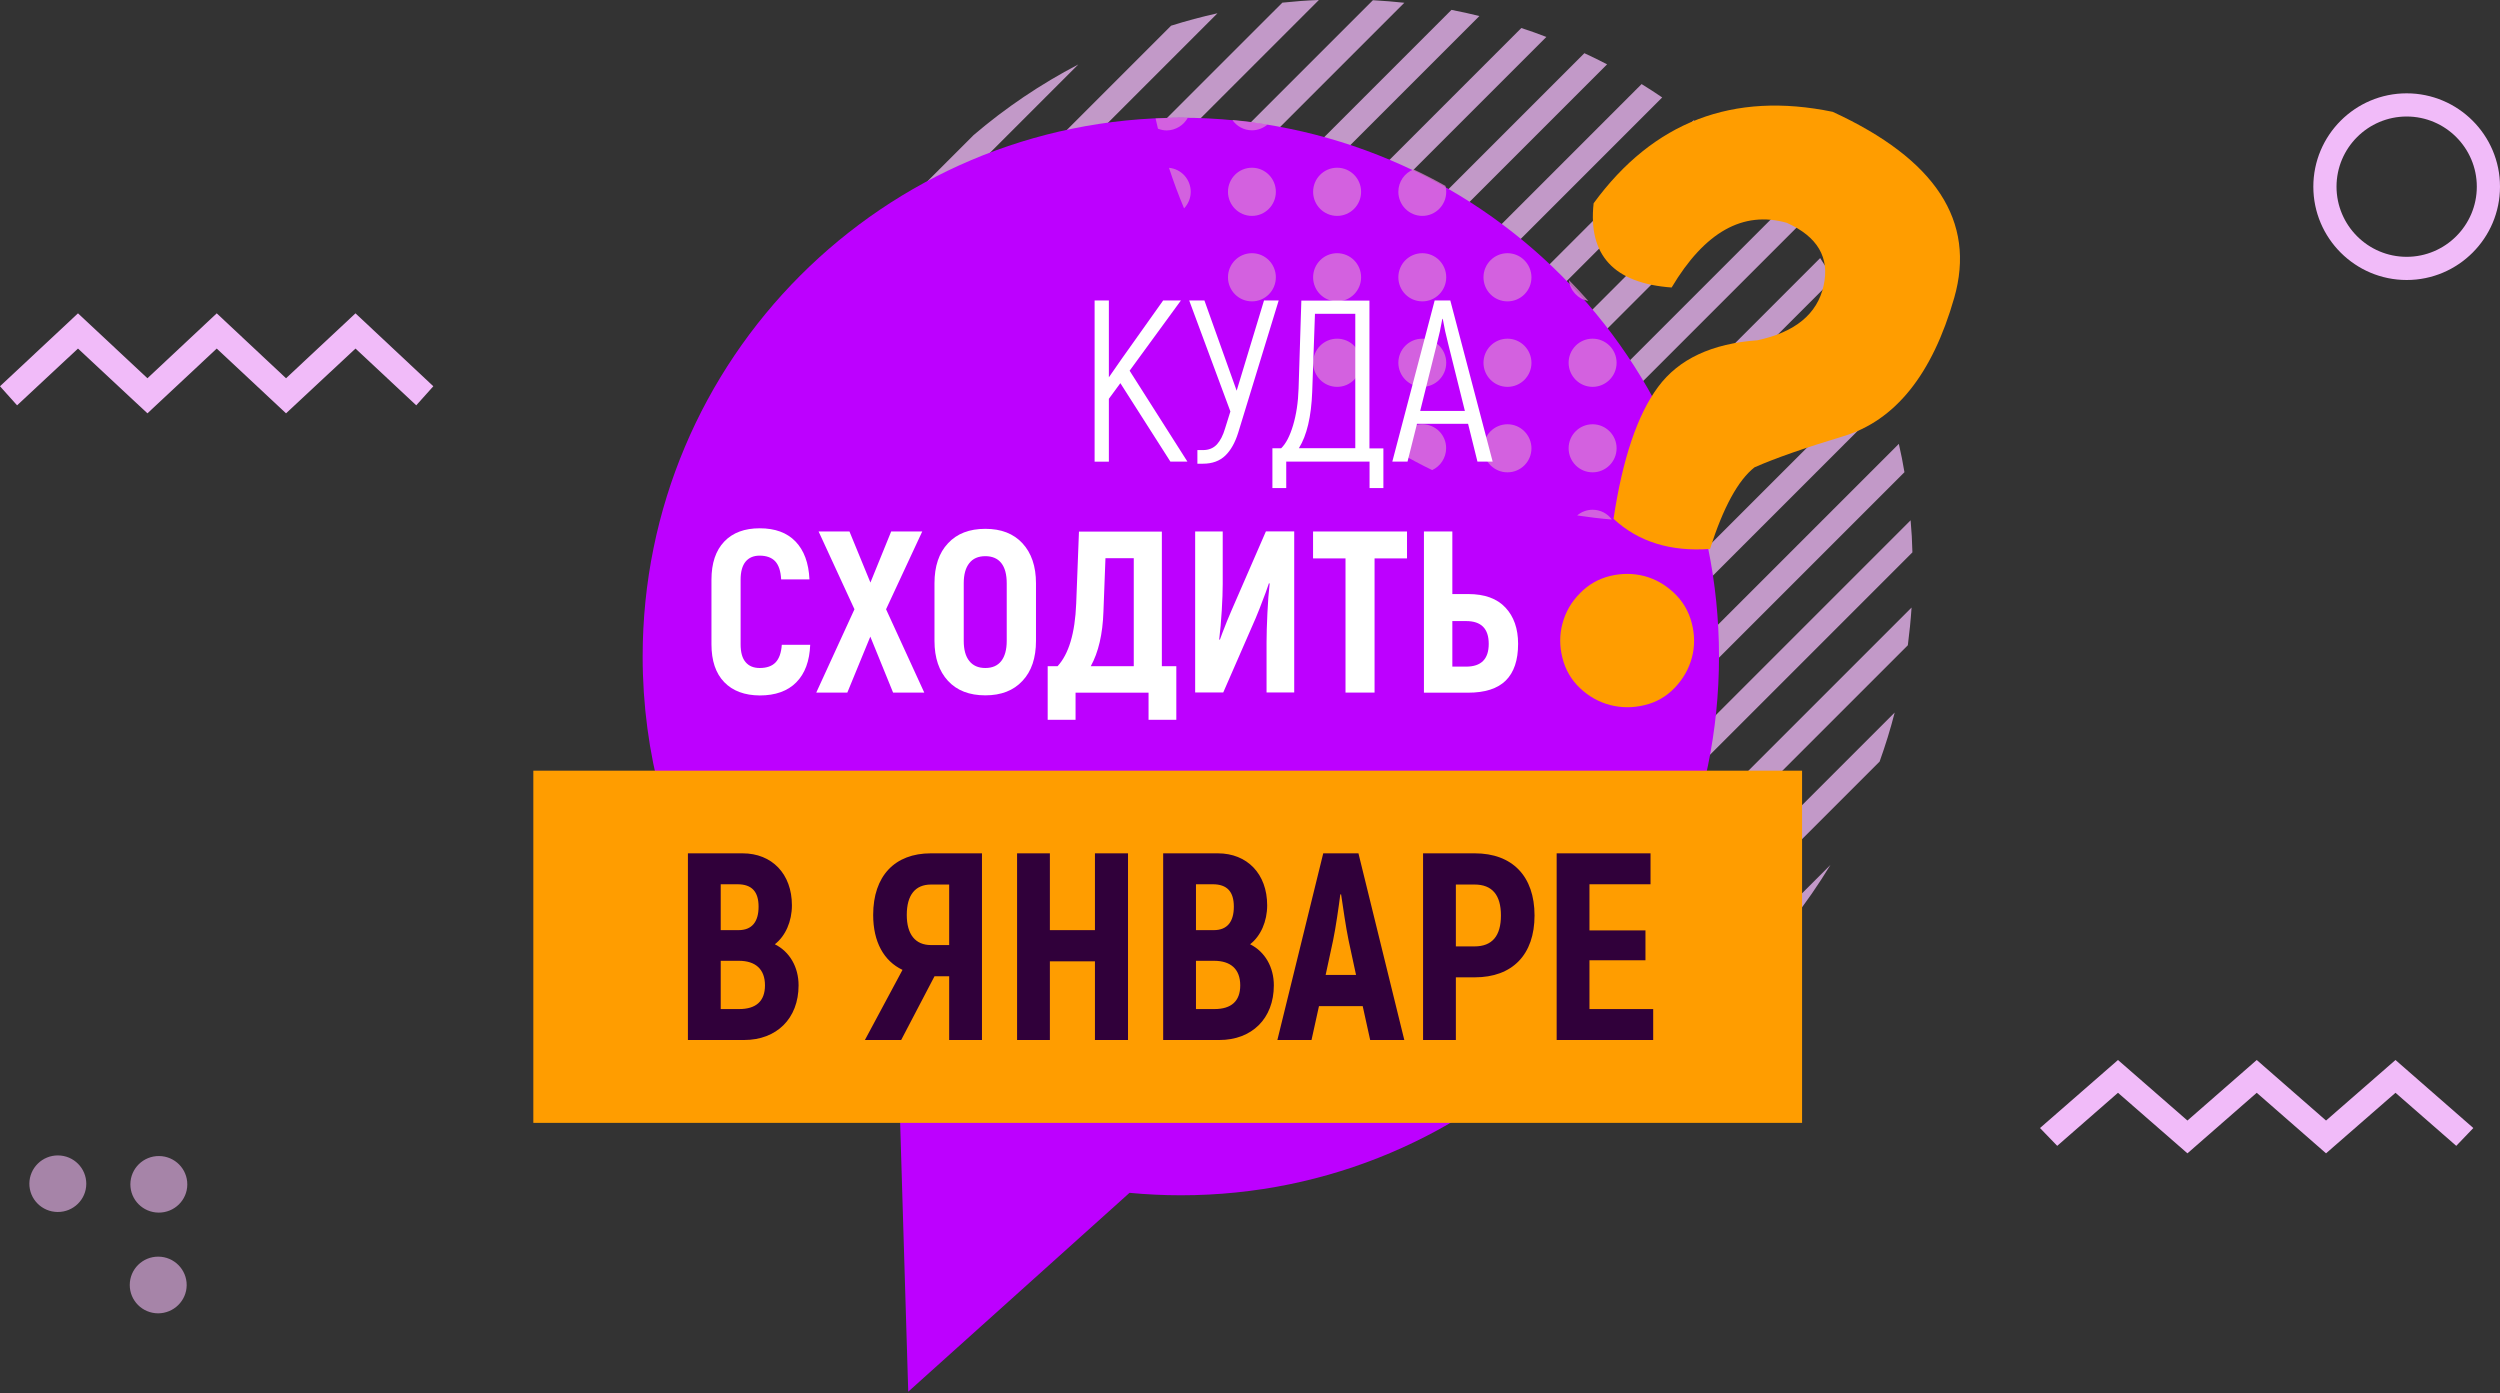
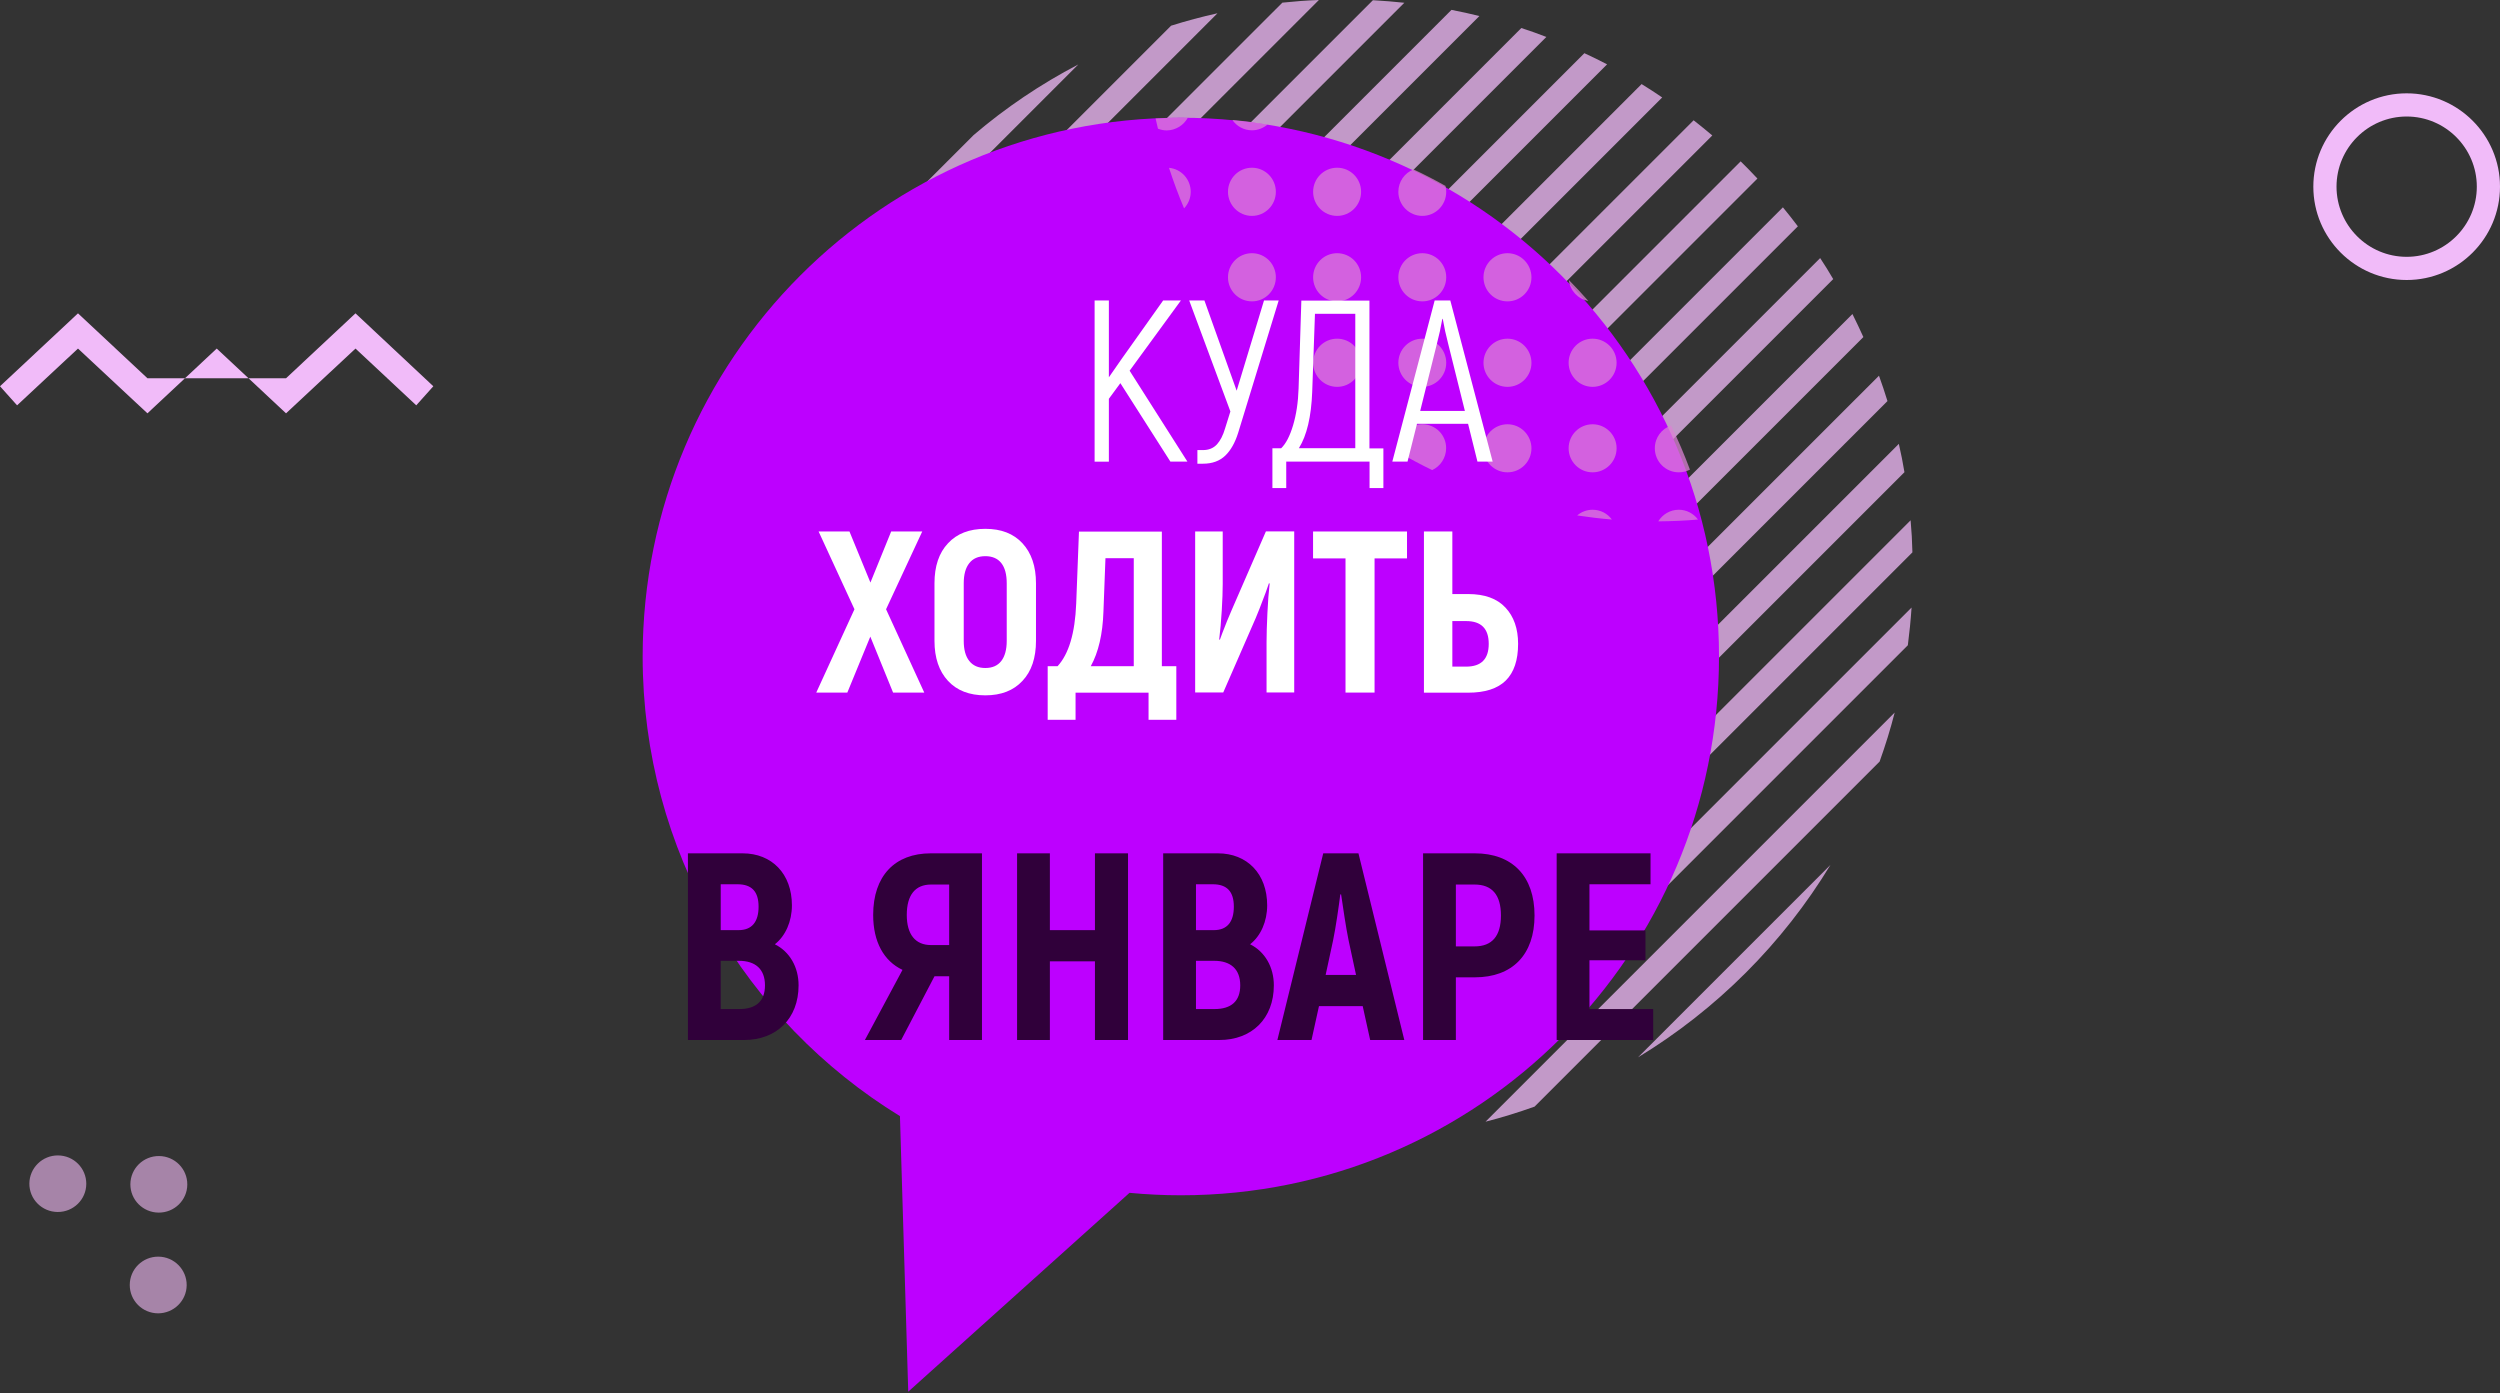
<svg xmlns="http://www.w3.org/2000/svg" width="375" height="209" viewBox="0 0 375 209" fill="none">
  <rect x="0" y="0" width="375" height="209" fill="#333333" stroke="none" />
  <path opacity="0.75" d="M245.698 158.603C257.482 151.454 267.419 141.533 274.569 129.733L245.698 158.603ZM222.831 168.253C225.331 167.616 227.784 166.852 230.188 165.992L281.941 114.239C282.801 111.835 283.566 109.382 284.203 106.882L222.831 168.253ZM207.098 170.769C209.009 170.642 210.888 170.467 212.751 170.212L286.177 96.786C286.416 94.923 286.607 93.044 286.735 91.133L207.098 170.769ZM286.591 78.044L193.993 170.642C195.585 170.785 197.194 170.881 198.802 170.913L286.862 82.853C286.83 81.244 286.735 79.636 286.591 78.044ZM284.824 66.578L182.544 168.858C183.945 169.177 185.362 169.464 186.795 169.702L285.668 70.83C285.429 69.413 285.158 67.996 284.824 66.578ZM281.846 56.355L172.304 165.881C173.562 166.342 174.836 166.772 176.126 167.155L283.12 60.161C282.738 58.887 282.292 57.613 281.846 56.355ZM277.865 47.103L163.068 161.9C164.199 162.489 165.346 163.03 166.524 163.54L279.505 50.559C278.98 49.396 278.438 48.25 277.865 47.103ZM273.024 38.711L154.676 157.075C155.712 157.759 156.747 158.412 157.814 159.033L274.983 41.864C274.362 40.797 273.709 39.746 273.024 38.711ZM267.435 31.1L147.049 151.485C147.988 152.25 148.928 152.998 149.899 153.731L269.68 33.95C268.947 32.979 268.199 32.023 267.435 31.1ZM261.097 24.204L140.154 145.148C140.998 146.007 141.858 146.851 142.733 147.664L263.613 26.784C262.801 25.908 261.957 25.049 261.097 24.204ZM254.042 18.042L133.991 138.077C134.74 139.033 135.504 139.972 136.284 140.88L256.845 20.319C255.922 19.555 254.998 18.774 254.042 18.042ZM246.24 12.612L128.561 130.29C129.198 131.341 129.867 132.377 130.552 133.396L249.329 14.618C248.326 13.934 247.291 13.249 246.24 12.612ZM237.657 7.978L123.927 121.707C124.469 122.854 125.026 123.985 125.615 125.099L241.064 9.65C239.95 9.077 238.819 8.503 237.657 7.978ZM228.198 4.204L120.169 112.233C120.583 113.507 121.013 114.765 121.507 115.991L231.956 5.542C230.73 5.064 229.472 4.618 228.198 4.204ZM217.72 1.481L117.446 101.755C117.701 103.172 118.019 104.557 118.37 105.943L221.908 2.405C220.506 2.054 219.121 1.752 217.72 1.481ZM205.936 0.032L115.997 89.971C116.077 91.563 116.204 93.124 116.379 94.684L210.649 0.414C209.089 0.239 207.512 0.127 205.936 0.032ZM192.353 0.398L116.347 76.388C116.156 78.203 116.013 80.034 115.949 81.881L197.831 0C195.999 0.064 194.168 0.207 192.353 0.398ZM175.664 3.854L119.819 59.699C119.102 61.976 118.465 64.301 117.94 66.674L182.623 1.99C180.266 2.516 177.941 3.137 175.664 3.854ZM146.046 20.255L136.205 30.096C132.128 34.89 128.561 40.145 125.631 45.782L161.747 9.666C156.11 12.612 150.839 16.163 146.046 20.255Z" fill="#F1BBF9" />
  <path d="M177.125 17.659C132.537 17.659 96.398 53.838 96.398 98.476C96.398 127.649 111.845 153.216 134.992 167.419L136.236 208.753L169.425 178.926C171.96 179.165 174.526 179.293 177.125 179.293C221.712 179.293 257.851 143.113 257.851 98.476C257.851 53.838 221.712 17.659 177.125 17.659Z" fill="#BD00FF" />
  <path opacity="0.75" d="M251.822 76.462C252.994 76.462 254.054 77.042 254.697 77.93C252.737 78.107 250.745 78.188 248.738 78.204C249.38 77.155 250.521 76.462 251.822 76.462ZM248.224 67.237C248.224 69.237 249.83 70.849 251.822 70.849C252.432 70.849 252.994 70.704 253.492 70.446C252.657 68.188 251.709 65.979 250.665 63.834C249.252 64.301 248.224 65.64 248.224 67.237ZM212.035 25.416C210.701 25.933 209.754 27.239 209.754 28.771C209.754 30.755 211.36 32.384 213.352 32.384C215.327 32.384 216.934 30.771 216.934 28.771C216.934 28.465 216.902 28.174 216.821 27.884C215.247 26.997 213.657 26.174 212.035 25.416ZM213.352 37.98C211.36 37.98 209.754 39.593 209.754 41.593C209.754 43.593 211.36 45.206 213.352 45.206C215.327 45.206 216.934 43.593 216.934 41.593C216.934 39.593 215.327 37.98 213.352 37.98ZM213.352 50.802C211.36 50.802 209.754 52.415 209.754 54.415C209.754 56.398 211.36 58.028 213.352 58.028C215.327 58.028 216.934 56.415 216.934 54.415C216.934 52.415 215.327 50.802 213.352 50.802ZM213.352 63.64C211.36 63.64 209.754 65.253 209.754 67.237C209.754 67.446 209.77 67.64 209.802 67.833C211.44 68.785 213.111 69.688 214.829 70.511C216.066 69.93 216.918 68.688 216.918 67.22C216.934 65.253 215.327 63.64 213.352 63.64ZM226.121 63.64C224.146 63.64 222.523 65.253 222.523 67.237C222.523 69.237 224.13 70.849 226.121 70.849C228.113 70.849 229.719 69.237 229.719 67.237C229.703 65.253 228.097 63.64 226.121 63.64ZM226.121 50.802C224.146 50.802 222.523 52.415 222.523 54.415C222.523 56.398 224.13 58.028 226.121 58.028C228.113 58.028 229.719 56.415 229.719 54.415C229.703 52.415 228.097 50.802 226.121 50.802ZM200.566 37.98C198.59 37.98 196.968 39.593 196.968 41.593C196.968 43.593 198.574 45.206 200.566 45.206C202.558 45.206 204.164 43.593 204.164 41.593C204.164 39.593 202.558 37.98 200.566 37.98ZM200.566 50.802C198.59 50.802 196.968 52.415 196.968 54.415C196.968 56.398 198.574 58.028 200.566 58.028C202.558 58.028 204.164 56.415 204.164 54.415C204.164 52.415 202.558 50.802 200.566 50.802ZM226.121 37.98C224.146 37.98 222.523 39.593 222.523 41.593C222.523 43.593 224.13 45.206 226.121 45.206C228.113 45.206 229.719 43.593 229.719 41.593C229.703 39.593 228.097 37.98 226.121 37.98ZM200.566 25.159C198.59 25.159 196.968 26.771 196.968 28.771C196.968 30.755 198.574 32.384 200.566 32.384C202.558 32.384 204.164 30.771 204.164 28.771C204.164 26.771 202.558 25.159 200.566 25.159ZM238.891 63.64C236.899 63.64 235.293 65.253 235.293 67.237C235.293 69.237 236.899 70.849 238.891 70.849C240.867 70.849 242.489 69.237 242.489 67.237C242.489 65.253 240.867 63.64 238.891 63.64ZM238.891 76.462C238.008 76.462 237.189 76.784 236.578 77.317C238.297 77.575 240.032 77.784 241.782 77.93C241.124 77.026 240.064 76.462 238.891 76.462ZM235.325 41.996C235.502 43.593 236.691 44.867 238.249 45.141C237.301 44.061 236.321 43.012 235.325 41.996ZM238.891 50.802C236.899 50.802 235.293 52.415 235.293 54.415C235.293 56.398 236.899 58.028 238.891 58.028C240.867 58.028 242.489 56.415 242.489 54.415C242.489 52.415 240.867 50.802 238.891 50.802ZM175.348 25.175C176.022 27.239 176.777 29.271 177.612 31.255C178.223 30.61 178.608 29.739 178.608 28.771C178.608 26.884 177.179 25.336 175.348 25.175ZM178.175 17.659C177.918 17.659 177.661 17.659 177.388 17.659C176.022 17.659 174.673 17.691 173.34 17.772C173.452 18.288 173.565 18.804 173.693 19.304C174.111 19.465 174.545 19.562 175.01 19.562C176.376 19.546 177.564 18.772 178.175 17.659ZM187.796 19.546C188.696 19.546 189.515 19.207 190.157 18.659C188.407 18.385 186.64 18.159 184.857 17.998C185.499 18.933 186.575 19.546 187.796 19.546ZM187.796 25.159C185.804 25.159 184.198 26.771 184.198 28.771C184.198 30.755 185.804 32.384 187.796 32.384C189.772 32.384 191.378 30.771 191.378 28.771C191.378 26.771 189.772 25.159 187.796 25.159ZM187.796 37.98C185.804 37.98 184.198 39.593 184.198 41.593C184.198 43.593 185.804 45.206 187.796 45.206C189.772 45.206 191.378 43.593 191.378 41.593C191.378 39.593 189.772 37.98 187.796 37.98Z" fill="#DB82D4" />
-   <path d="M270.311 115.602H80V168.43H270.311V115.602Z" fill="#FF9D00" />
-   <path d="M246.642 86.41C248.27 86.841 249.754 87.671 251.079 88.916C252.404 90.161 253.297 91.661 253.76 93.449C254.223 95.22 254.239 96.976 253.776 98.668C253.329 100.328 252.483 101.828 251.222 103.153C249.962 104.477 248.445 105.355 246.674 105.77C244.902 106.201 243.194 106.185 241.519 105.754C239.811 105.307 238.311 104.461 237.002 103.216C235.693 101.987 234.815 100.471 234.368 98.7C233.921 96.928 233.921 95.204 234.368 93.544C234.815 91.837 235.677 90.32 236.97 89.012C238.247 87.687 239.763 86.825 241.519 86.394C243.258 85.979 244.966 85.979 246.642 86.41ZM239.045 30.485C238.183 38.274 242.077 42.487 250.744 43.126C255.707 34.794 261.453 31.571 268.013 33.422C272.641 35.497 274.493 38.641 273.535 42.87C272.593 47.1 269.274 49.829 263.608 51.042C256.777 51.537 251.813 53.851 248.717 58.033C245.62 62.198 243.386 68.806 242.029 77.824C245.748 81.271 250.568 82.771 256.505 82.34C258.484 76.116 260.719 72.03 263.177 70.099C266.257 68.742 270.678 67.194 276.44 65.454C284.276 63.108 289.846 56.181 293.134 44.674C296.422 33.167 290.341 23.878 274.908 16.775C259.953 13.679 248.014 18.244 239.045 30.485Z" fill="#FF9D00" />
  <path d="M168.054 57.474L166.33 59.82V69.253H164.191V45.073H166.33V56.596L168.293 53.771L174.47 45.073H177.135L169.442 55.607L178.109 69.237H175.555L168.054 57.474Z" fill="white" />
  <path d="M191.803 45.073L185.723 64.927C185.26 66.396 184.621 67.545 183.791 68.343C182.961 69.141 181.844 69.556 180.44 69.556H179.61V67.513H180.44C181.318 67.513 182.004 67.226 182.531 66.667C183.041 66.108 183.456 65.31 183.759 64.273L184.558 61.719L178.381 45.073H180.663L185.499 58.607L189.601 45.073H191.803V45.073Z" fill="white" />
  <path d="M207.508 67.242V73.211H205.433V69.237H192.936V73.211H190.861V67.242H192.17C192.888 66.555 193.479 65.406 193.958 63.81C194.436 62.214 194.724 60.363 194.788 58.272L195.203 45.089H205.417V67.257H207.508V67.242ZM203.294 47.068H197.245L196.83 58.798C196.687 62.501 196.032 65.31 194.835 67.226H203.294V47.068Z" fill="white" />
  <path d="M220.211 63.571H212.55L211.13 69.237H208.848L215.2 45.073H217.546L223.898 69.237H221.616L220.211 63.571ZM219.733 61.64L217.243 51.632C216.892 50.292 216.62 49.031 216.413 47.834H216.349C216.142 49.031 215.87 50.292 215.519 51.632L213.029 61.64H219.733Z" fill="white" />
-   <path d="M108.634 102.323C107.357 100.998 106.719 99.115 106.719 96.641V86.969C106.719 84.479 107.357 82.58 108.634 81.239C109.911 79.898 111.682 79.244 113.965 79.244C116.263 79.244 118.051 79.898 119.327 81.223C120.604 82.548 121.306 84.447 121.418 86.905H117.173C117.109 85.66 116.806 84.766 116.279 84.192C115.752 83.633 114.97 83.346 113.933 83.346C113.039 83.346 112.337 83.649 111.842 84.24C111.347 84.846 111.092 85.74 111.092 86.969V96.641C111.092 97.838 111.331 98.732 111.842 99.322C112.337 99.913 113.039 100.2 113.965 100.2C115.018 100.2 115.816 99.913 116.343 99.354C116.87 98.796 117.189 97.918 117.269 96.721H121.53C121.434 99.163 120.748 101.03 119.439 102.355C118.146 103.663 116.311 104.318 113.965 104.318C111.698 104.302 109.911 103.647 108.634 102.323Z" fill="white" />
  <path d="M133.963 103.887L130.547 95.492L127.1 103.887H122.439L128.169 91.39L122.791 79.723H127.419L130.563 87.384L133.676 79.723H138.336L132.909 91.39L138.639 103.887H133.963Z" fill="white" />
  <path d="M142.199 102.131C140.858 100.679 140.172 98.684 140.172 96.13V87.495C140.172 84.942 140.842 82.931 142.199 81.494C143.54 80.042 145.407 79.324 147.801 79.324C150.179 79.324 152.03 80.042 153.371 81.494C154.712 82.947 155.398 84.942 155.398 87.495V96.13C155.398 98.684 154.728 100.695 153.371 102.131C152.03 103.583 150.163 104.302 147.801 104.302C145.407 104.302 143.54 103.583 142.199 102.131ZM150.195 99.146C150.738 98.444 151.009 97.439 151.009 96.13V87.495C151.009 86.155 150.738 85.149 150.195 84.463C149.652 83.777 148.854 83.425 147.801 83.425C146.748 83.425 145.934 83.777 145.391 84.479C144.832 85.181 144.561 86.187 144.561 87.495V96.13C144.561 97.439 144.832 98.444 145.391 99.146C145.95 99.849 146.748 100.2 147.801 100.2C148.854 100.2 149.652 99.849 150.195 99.146Z" fill="white" />
  <path d="M176.448 99.929V107.973H172.283V103.903H161.334V107.973H157.152V99.929H158.637C160.312 98.109 161.254 94.981 161.43 90.544L161.845 79.739H174.278V99.929H176.448ZM170.064 83.729H165.819L165.516 91.741C165.404 95.125 164.765 97.854 163.616 99.929H170.064V83.729Z" fill="white" />
  <path d="M179.258 79.723H183.407V87.623C183.407 88.661 183.36 89.986 183.264 91.597C183.168 93.21 183.04 94.646 182.881 95.907L182.977 95.971L183.36 94.933C183.822 93.72 184.285 92.571 184.748 91.518L189.887 79.707H194.133V103.871H189.983V96.338C189.983 95.141 190.031 93.688 190.111 91.965C190.191 90.257 190.302 88.788 190.446 87.559L190.35 87.464L189.839 88.916C189.121 90.831 188.627 92.092 188.355 92.715L183.487 103.871H179.274V79.723H179.258Z" fill="white" />
  <path d="M211.052 83.761H206.184V103.887H201.827V83.761H196.959V79.723H211.052V83.761Z" fill="white" />
  <path d="M213.606 79.723H217.851V89.108H220.229C222.687 89.108 224.555 89.778 225.815 91.135C227.076 92.475 227.715 94.295 227.715 96.577C227.715 99.035 227.092 100.871 225.863 102.084C224.634 103.297 222.751 103.903 220.213 103.903H213.59V79.723H213.606ZM219.926 99.993C222.176 99.993 223.31 98.86 223.31 96.577C223.31 94.295 222.176 93.162 219.926 93.162H217.851V99.993H219.926Z" fill="white" />
  <path opacity="0.75" d="M28.095 177.685C28.109 175.331 26.215 173.421 23.852 173.406C21.488 173.392 19.571 175.278 19.556 177.632C19.542 179.967 21.436 181.877 23.799 181.891C26.163 181.906 28.08 180.02 28.095 177.685ZM12.943 177.591C12.957 175.237 11.063 173.327 8.7 173.313C6.355 173.298 4.419 175.185 4.404 177.538C4.39 179.873 6.284 181.783 8.647 181.798C11.011 181.812 12.928 179.926 12.943 177.591ZM28.002 192.775C28.016 190.441 26.122 188.512 23.759 188.497C21.395 188.482 19.477 190.369 19.463 192.723C19.448 195.076 21.343 196.986 23.706 197.001C26.069 196.997 27.987 195.11 28.002 192.775Z" fill="#CC9FCE" />
-   <path d="M42.906 62L32.511 52.284L22.115 62L11.698 52.284L2.562 60.799L0 57.939L11.698 47L22.115 56.738L32.511 47L42.906 56.738L53.324 47L65 57.939L62.438 60.799L53.324 52.284L42.906 62Z" fill="#F1BBF9" />
-   <path d="M348.906 173L338.511 163.918L328.115 173L317.698 163.918L308.583 171.878L306 169.204L317.698 159L328.115 168.082L338.511 159L348.906 168.082L359.323 159L371 169.204L368.438 171.878L359.323 163.918L348.906 173Z" fill="#F1BBF9" />
+   <path d="M42.906 62L32.511 52.284L22.115 62L11.698 52.284L2.562 60.799L0 57.939L11.698 47L22.115 56.738L42.906 56.738L53.324 47L65 57.939L62.438 60.799L53.324 52.284L42.906 62Z" fill="#F1BBF9" />
  <path d="M361 42C353.295 42 347 35.734 347 28C347 20.296 353.266 14 361 14C368.704 14 375 20.265 375 28C375 35.705 368.734 42 361 42ZM361 17.477C355.214 17.477 350.478 22.184 350.478 28C350.478 33.786 355.184 38.523 361 38.523C366.786 38.523 371.522 33.816 371.522 28C371.522 22.214 366.816 17.477 361 17.477Z" fill="#F1BBF9" />
  <path d="M116.227 141.64C117.827 140.4 118.787 138.2 118.787 135.8C118.787 131.08 115.787 128 111.387 128H103.187V156H111.627C116.467 156 119.787 152.8 119.787 147.8C119.787 145.08 118.467 142.76 116.227 141.64ZM110.627 132.64C112.787 132.64 113.787 133.76 113.787 136C113.787 138.28 112.787 139.52 110.787 139.52H108.107V132.64H110.627ZM110.867 151.36H108.107V144.12H110.827C113.307 144.12 114.747 145.36 114.747 147.8C114.747 150.16 113.427 151.36 110.867 151.36ZM129.736 156H135.176L140.176 146.44H142.376V156H147.296V128H139.616C134.216 128 130.976 131.4 130.976 137.24C130.976 141.28 132.576 144.16 135.376 145.48L129.736 156ZM139.656 141.76C137.296 141.76 136.016 140.16 136.016 137.24C136.016 134.24 137.296 132.68 139.656 132.68H142.376V141.76H139.656ZM164.242 128V139.52H157.482V128H152.562V156H157.482V144.2H164.242V156H169.202V128H164.242ZM187.516 141.64C189.116 140.4 190.076 138.2 190.076 135.8C190.076 131.08 187.076 128 182.676 128H174.476V156H182.916C187.756 156 191.076 152.8 191.076 147.8C191.076 145.08 189.756 142.76 187.516 141.64ZM181.916 132.64C184.076 132.64 185.076 133.76 185.076 136C185.076 138.28 184.076 139.52 182.076 139.52H179.396V132.64H181.916ZM182.156 151.36H179.396V144.12H182.116C184.596 144.12 186.036 145.36 186.036 147.8C186.036 150.16 184.716 151.36 182.156 151.36ZM205.526 156H210.646L203.766 128H198.486L191.606 156H196.726L197.846 150.92H204.406L205.526 156ZM198.846 146.24L199.966 141.04C200.366 139.12 200.806 136.04 201.046 134.16H201.166C201.446 136.04 201.886 139.12 202.286 141.04L203.406 146.24H198.846ZM221.22 128H213.46V156H218.38V146.6H221.22C226.86 146.6 230.18 143.2 230.18 137.32C230.18 131.44 226.86 128 221.22 128ZM221.18 141.96H218.38V132.68H221.18C223.82 132.68 225.14 134.24 225.14 137.32C225.14 140.4 223.82 141.96 221.18 141.96ZM238.419 151.36V144.04H246.819V139.56H238.419V132.64H247.579V128H233.499V156H247.979V151.36H238.419Z" fill="#30003A" />
</svg>